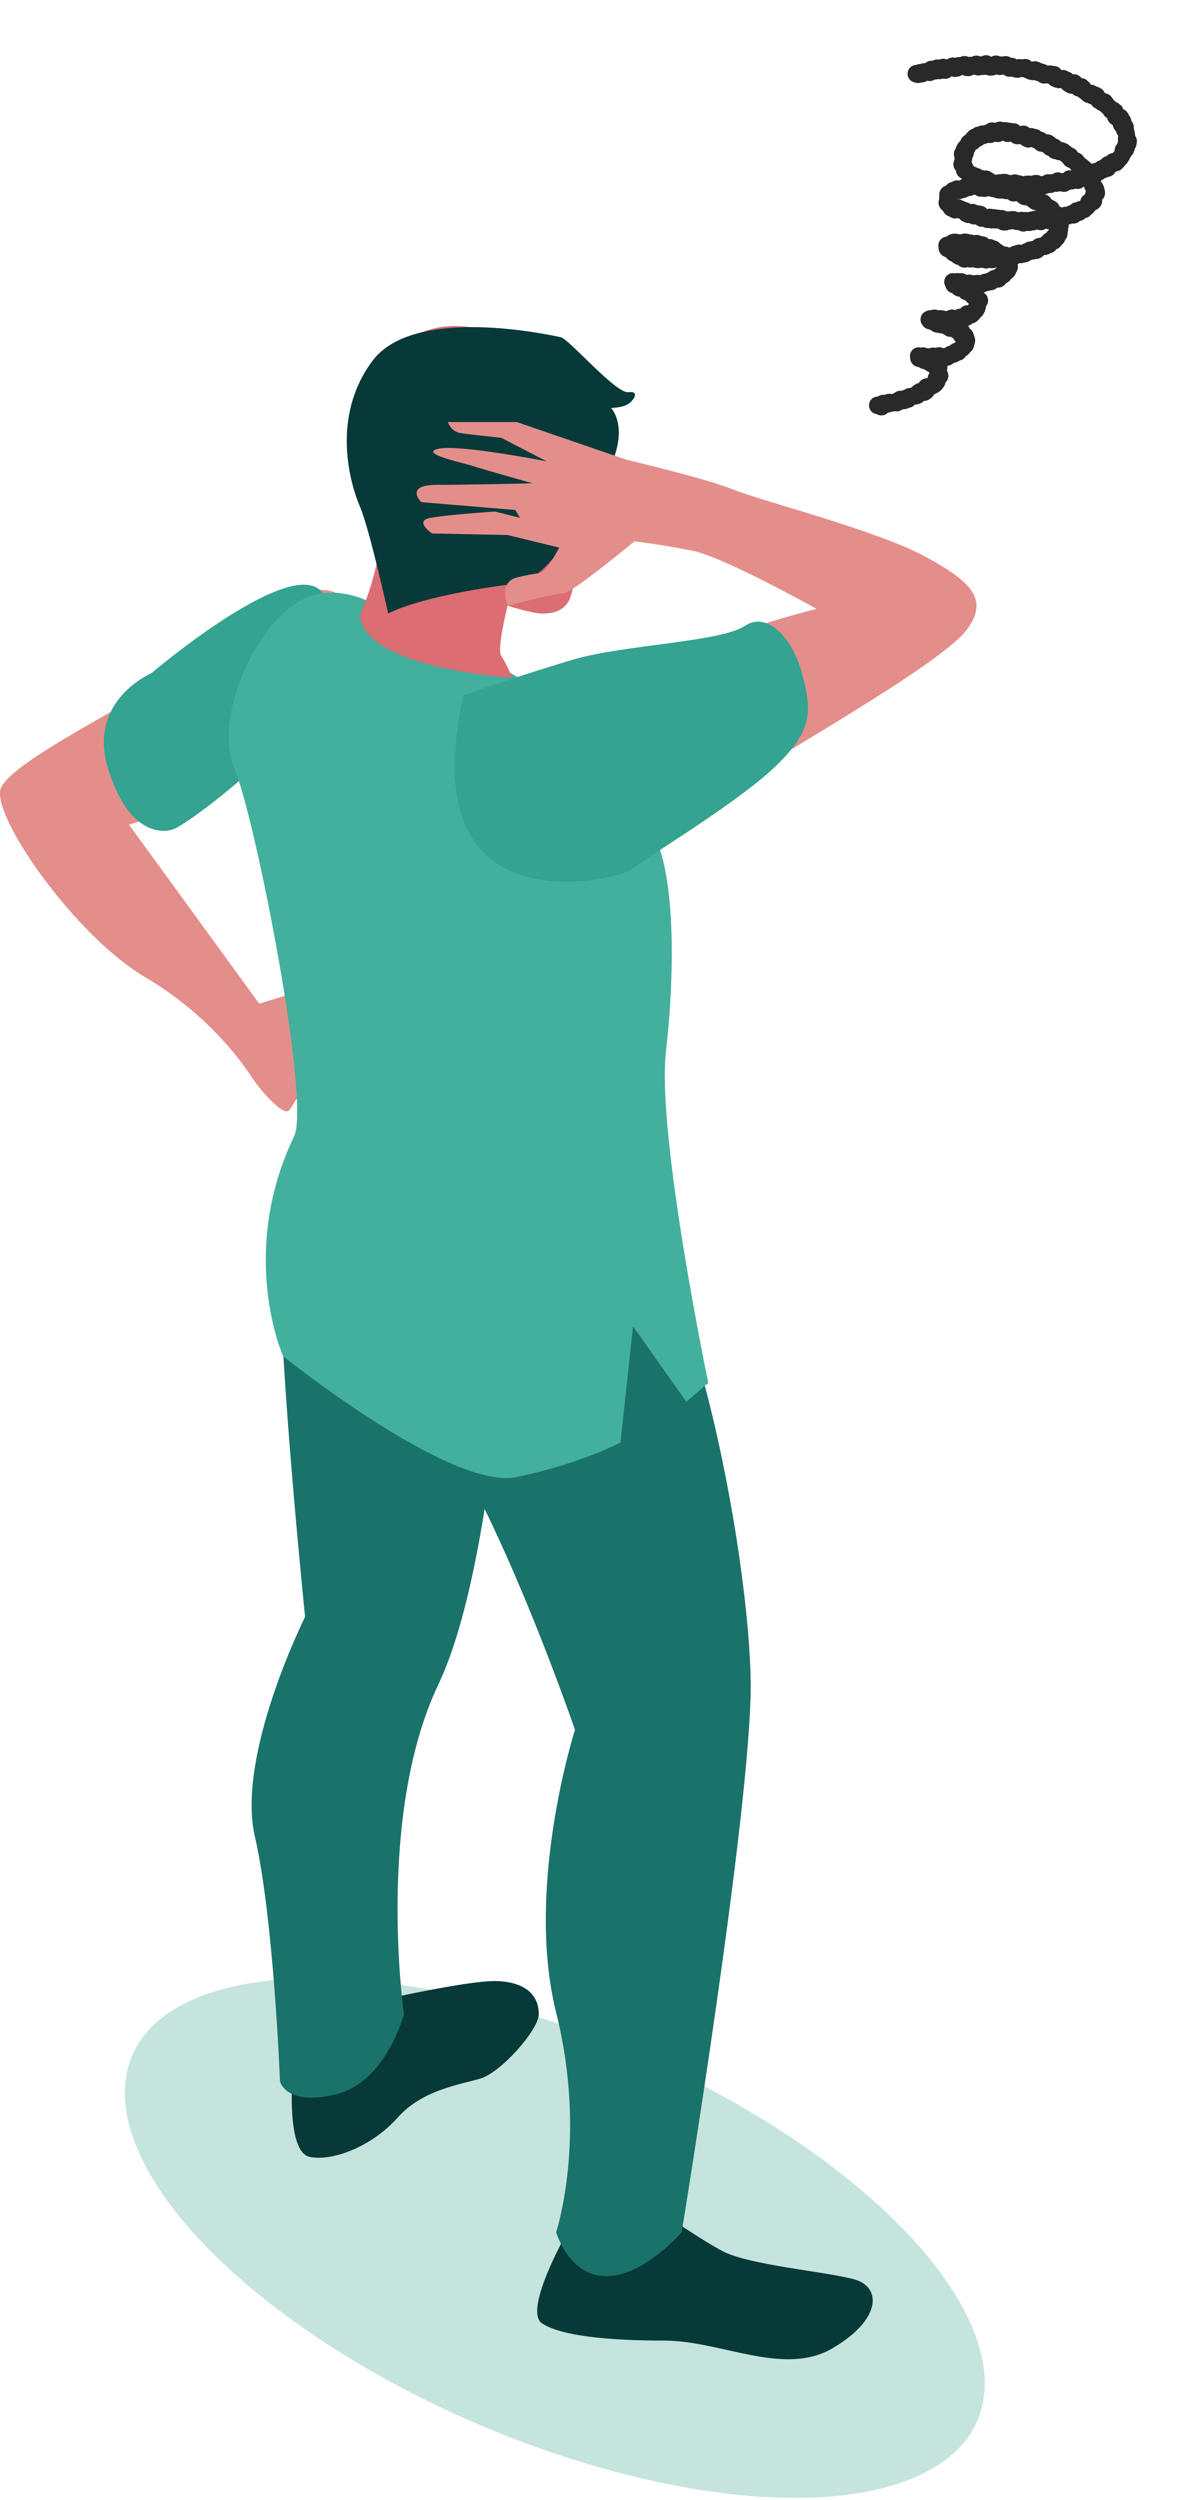
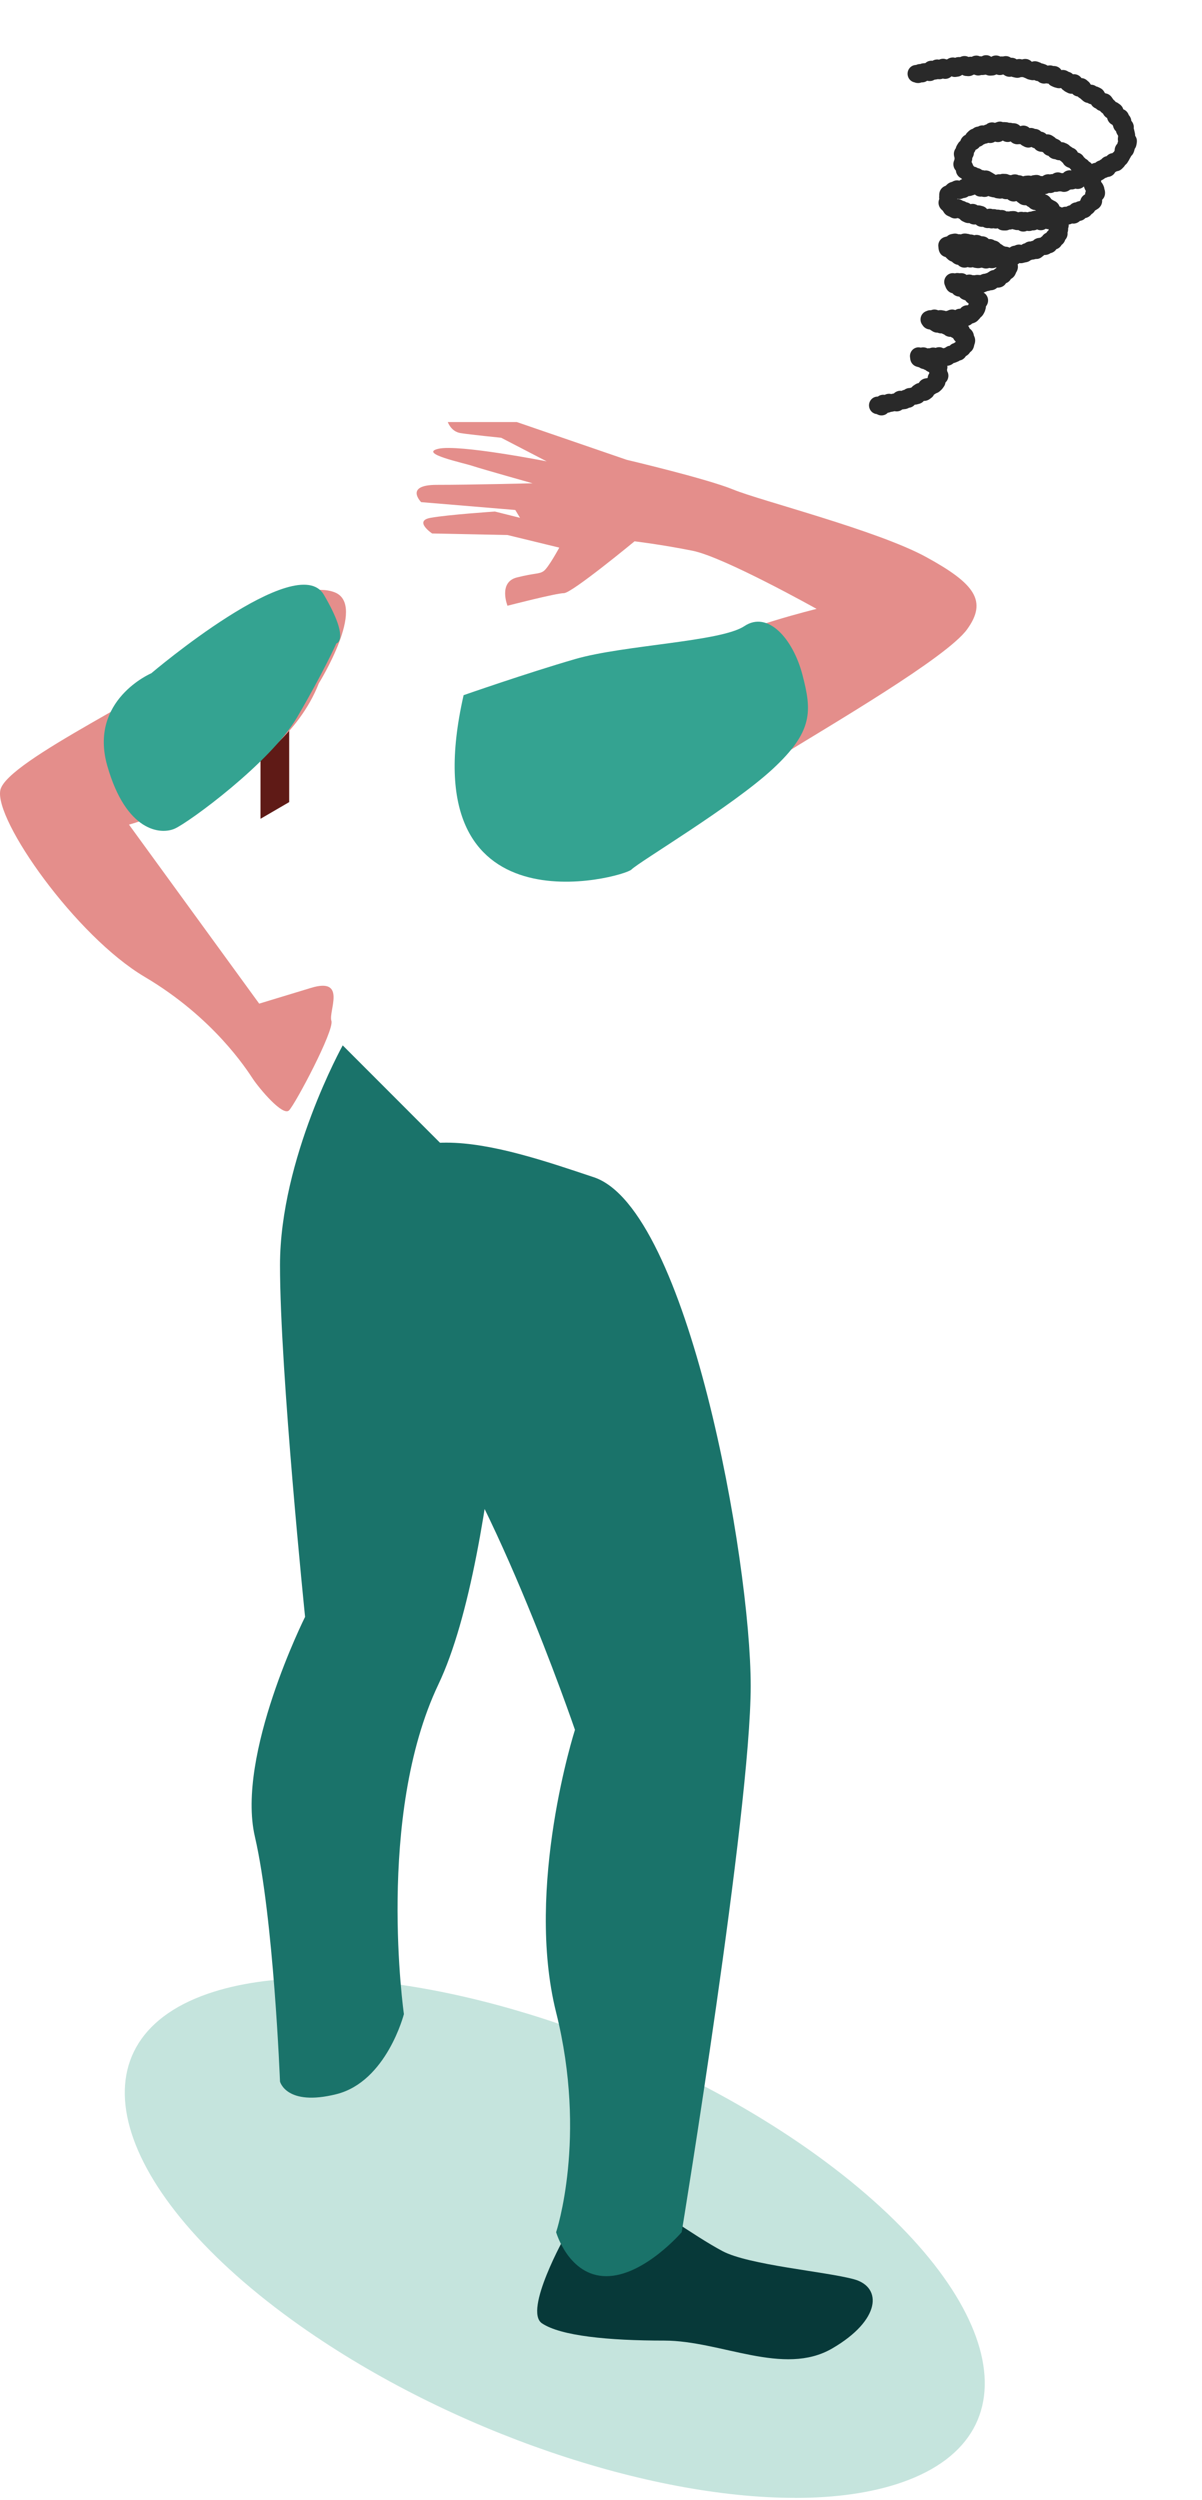
<svg xmlns="http://www.w3.org/2000/svg" width="166" height="345" viewBox="0 0 166 345" fill="none">
  <g clip-path="url(#clip0_3502_2384)">
    <path d="M121.084 57.147C121.279 57.264 121.564 57.374 121.922 57.319C122.198 57.276 122.427 57.156 122.608 56.96C122.652 56.955 122.699 56.948 122.747 56.938C122.859 56.914 122.958 56.877 123.046 56.835C123.128 56.832 123.215 56.822 123.307 56.799C123.336 56.792 123.365 56.786 123.394 56.779C123.444 56.768 123.492 56.757 123.542 56.745C123.71 56.783 123.931 56.8 124.18 56.728C124.361 56.675 124.505 56.59 124.618 56.5C124.695 56.499 124.773 56.491 124.85 56.475C124.945 56.469 125.105 56.455 125.283 56.392C125.375 56.361 125.457 56.322 125.531 56.276C125.621 56.265 125.716 56.246 125.814 56.21L125.829 56.205C126.045 56.125 126.201 55.994 126.317 55.862C126.333 55.858 126.35 55.851 126.37 55.846C126.477 55.842 126.625 55.825 126.79 55.766C126.875 55.749 127.017 55.716 127.175 55.641C127.334 55.564 127.471 55.459 127.582 55.328C127.761 55.332 128.013 55.305 128.271 55.154C128.386 55.087 128.473 55.017 128.53 54.972L128.548 54.958C128.748 54.827 128.894 54.66 128.987 54.456C129.065 54.42 129.144 54.373 129.221 54.314L129.272 54.275C129.423 54.23 129.624 54.145 129.808 53.972C129.825 53.956 129.843 53.94 129.861 53.925C129.921 53.872 129.995 53.806 130.071 53.724C130.176 53.612 130.249 53.504 130.297 53.432C130.303 53.424 130.308 53.414 130.314 53.406C130.431 53.255 130.54 53.05 130.571 52.788C130.777 52.6 130.88 52.379 130.931 52.192C130.99 51.977 131.029 51.615 130.812 51.229C130.809 51.173 130.802 51.118 130.792 51.062C130.79 51.051 130.788 51.039 130.785 51.028C130.845 50.823 130.854 50.638 130.829 50.474C130.903 50.471 130.986 50.461 131.073 50.441C131.343 50.378 131.533 50.242 131.649 50.145C131.66 50.139 131.666 50.117 131.678 50.111C131.77 50.1 131.866 50.064 131.974 50.024L131.976 50.023C132.114 49.972 132.226 49.926 132.291 49.889L132.313 49.886C132.4 49.847 132.479 49.803 132.547 49.752C132.673 49.726 132.807 49.681 132.942 49.599C133.152 49.471 133.291 49.306 133.382 49.154C133.394 49.146 133.407 49.137 133.419 49.127C133.522 49.069 133.697 48.962 133.856 48.768C133.903 48.711 133.942 48.655 133.975 48.598C134.181 48.46 134.333 48.27 134.43 48.03C134.5 47.858 134.531 47.697 134.551 47.591C134.601 47.464 134.684 47.232 134.674 46.941C134.664 46.678 134.581 46.468 134.501 46.32C134.481 46.174 134.436 45.99 134.33 45.802C134.202 45.574 134.033 45.429 133.908 45.343C133.86 45.19 133.788 45.065 133.706 44.96C133.729 44.954 133.754 44.947 133.778 44.939C133.963 44.876 134.119 44.782 134.247 44.654C134.275 44.645 134.304 44.634 134.333 44.622L134.342 44.619C134.424 44.596 134.561 44.556 134.712 44.474C134.932 44.356 135.072 44.203 135.152 44.108C135.262 44.012 135.342 43.908 135.404 43.811C135.478 43.757 135.556 43.689 135.632 43.602C135.777 43.436 135.86 43.273 135.903 43.185L135.915 43.162C136.023 42.969 136.065 42.799 136.088 42.706C136.135 42.572 136.16 42.433 136.161 42.293C136.553 41.786 136.478 41.306 136.388 41.047C136.318 40.848 136.165 40.563 135.833 40.381C135.967 40.344 136.075 40.294 136.15 40.254C136.234 40.228 136.306 40.197 136.366 40.167C136.418 40.161 136.476 40.153 136.541 40.14C136.643 40.12 136.731 40.09 136.801 40.064C136.897 40.062 137.022 40.052 137.158 40.015C137.396 39.95 137.573 39.827 137.702 39.706C137.729 39.703 137.757 39.699 137.786 39.695C137.931 39.698 138.162 39.684 138.412 39.562C138.632 39.455 138.805 39.296 138.931 39.086C139.051 39.041 139.176 38.974 139.298 38.872C139.431 38.761 139.526 38.637 139.594 38.516C139.61 38.504 139.626 38.492 139.641 38.478C139.79 38.394 140.026 38.229 140.188 37.921C140.24 37.822 140.287 37.717 140.327 37.608C140.418 37.473 140.551 37.236 140.576 36.913C140.588 36.762 140.576 36.617 140.54 36.48C140.626 36.432 140.706 36.374 140.779 36.305C140.931 36.333 141.106 36.335 141.297 36.286C141.362 36.269 141.429 36.251 141.494 36.234L141.547 36.219L141.566 36.216C141.633 36.207 141.735 36.193 141.854 36.16C142.055 36.104 142.211 36.008 142.331 35.907C142.345 35.903 142.361 35.899 142.376 35.895C142.435 35.877 142.49 35.854 142.541 35.831C142.664 35.832 142.799 35.814 142.94 35.767C142.971 35.756 143.003 35.753 143.03 35.741C143.177 35.748 143.345 35.739 143.521 35.674L143.526 35.672C143.737 35.593 143.883 35.469 143.972 35.389C144.062 35.333 144.137 35.266 144.203 35.199C144.219 35.197 144.235 35.192 144.252 35.189C144.408 35.194 144.645 35.176 144.9 35.046C144.967 35.012 145.028 34.973 145.082 34.932C145.222 34.906 145.356 34.854 145.484 34.776C145.652 34.674 145.786 34.544 145.885 34.389C146.052 34.339 146.205 34.253 146.341 34.131C146.437 34.045 146.534 33.934 146.61 33.793C146.75 33.697 146.856 33.578 146.935 33.462C147.012 33.348 147.069 33.227 147.105 33.101C147.193 33.006 147.265 32.896 147.323 32.771C147.406 32.59 147.466 32.359 147.432 32.093C147.454 32.035 147.47 31.978 147.482 31.924C147.512 31.789 147.521 31.657 147.51 31.528C147.576 31.351 147.594 31.182 147.589 31.038C147.588 31.021 147.587 31.005 147.587 30.988C147.647 30.98 147.71 30.968 147.775 30.95C147.893 30.916 147.987 30.874 148.053 30.844C148.229 30.873 148.438 30.87 148.664 30.786L148.672 30.783C148.883 30.705 149.036 30.587 149.14 30.486C149.264 30.471 149.387 30.435 149.506 30.379C149.671 30.301 149.798 30.201 149.896 30.093C150.028 30.067 150.195 30.017 150.363 29.909C150.527 29.806 150.645 29.68 150.729 29.563C150.779 29.533 150.83 29.498 150.884 29.455C151.056 29.318 151.165 29.16 151.23 29.049C151.324 29.008 151.405 28.957 151.477 28.901C151.607 28.831 151.819 28.698 151.987 28.449C152.206 28.126 152.225 27.79 152.209 27.569C152.483 27.32 152.58 27.019 152.605 26.771C152.635 26.474 152.573 26.225 152.52 26.084C152.5 25.967 152.486 25.869 152.465 25.81L152.464 25.808C152.354 25.492 152.209 25.255 152.073 25.119C152.075 25.07 152.069 25.024 152.065 24.976C152.068 24.953 152.068 24.93 152.071 24.903C152.098 24.893 152.126 24.882 152.155 24.869C152.312 24.798 152.428 24.712 152.496 24.661C152.552 24.629 152.603 24.595 152.649 24.558C152.748 24.536 152.851 24.5 152.956 24.445C152.972 24.437 152.988 24.428 153.003 24.418C153.193 24.408 153.376 24.351 153.548 24.247C153.755 24.123 153.909 23.959 154.012 23.755C154.085 23.724 154.159 23.685 154.233 23.634C154.468 23.609 154.682 23.517 154.873 23.356C154.962 23.28 155.031 23.209 155.08 23.155C155.092 23.144 155.103 23.131 155.11 23.125C155.233 23.013 155.319 22.891 155.379 22.788C155.434 22.744 155.495 22.69 155.556 22.625C155.682 22.488 155.76 22.353 155.803 22.274C155.902 22.141 155.961 22.015 155.996 21.932C156.046 21.856 156.081 21.788 156.106 21.742L156.116 21.724C156.158 21.66 156.194 21.593 156.223 21.524C156.349 21.414 156.449 21.278 156.526 21.116C156.595 20.969 156.632 20.835 156.654 20.755L156.662 20.726C156.685 20.661 156.702 20.597 156.713 20.535C156.833 20.376 156.91 20.191 156.945 19.982C156.948 19.964 156.952 19.945 156.956 19.925C156.973 19.837 156.997 19.717 157.007 19.578C157.03 19.265 156.95 18.984 156.77 18.737C156.77 18.652 156.765 18.547 156.744 18.43C156.72 18.297 156.692 18.18 156.665 18.073C156.66 18.053 156.656 18.033 156.651 18.015C156.635 17.941 156.613 17.842 156.576 17.728C156.574 17.723 156.573 17.718 156.571 17.714C156.603 17.474 156.569 17.24 156.466 17.015C156.407 16.885 156.331 16.771 156.238 16.672C156.226 16.466 156.162 16.27 156.044 16.083C155.998 16.01 155.947 15.943 155.89 15.883C155.85 15.756 155.787 15.635 155.704 15.52C155.53 15.281 155.314 15.152 155.13 15.081C155.076 14.895 154.982 14.729 154.848 14.584C154.717 14.441 154.584 14.354 154.5 14.303C154.363 14.189 154.222 14.119 154.088 14.076C154.041 14.018 153.969 13.929 153.87 13.84C153.832 13.805 153.796 13.776 153.762 13.749C153.724 13.686 153.677 13.617 153.618 13.547C153.555 13.442 153.448 13.283 153.269 13.141C153.095 13.002 152.899 12.918 152.683 12.888C152.645 12.861 152.605 12.836 152.567 12.815C152.489 12.638 152.35 12.411 152.09 12.237C151.962 12.151 151.847 12.102 151.777 12.072C151.655 12.001 151.527 11.953 151.393 11.929C151.366 11.909 151.337 11.889 151.307 11.871C151.11 11.748 150.898 11.688 150.673 11.688C150.655 11.674 150.636 11.66 150.616 11.645C150.537 11.491 150.415 11.323 150.225 11.187C150.155 11.119 150.036 11.01 149.87 10.92C149.705 10.832 149.534 10.784 149.356 10.777C149.253 10.633 149.098 10.474 148.865 10.361C148.638 10.252 148.408 10.216 148.178 10.254C148.066 10.138 147.934 10.047 147.782 9.982C147.699 9.947 147.622 9.922 147.56 9.905C147.486 9.854 147.387 9.793 147.262 9.743C147.003 9.638 146.763 9.641 146.578 9.673C146.431 9.436 146.221 9.27 145.948 9.176C145.771 9.116 145.606 9.102 145.464 9.112C145.437 9.101 145.408 9.091 145.38 9.082C145.126 9.001 144.896 9.016 144.716 9.058C144.693 9.053 144.672 9.049 144.649 9.045C144.535 8.963 144.408 8.903 144.269 8.864C144.257 8.859 144.244 8.854 144.232 8.85C144.173 8.828 144.091 8.798 143.992 8.773C143.944 8.76 143.896 8.751 143.849 8.745C143.754 8.681 143.642 8.626 143.511 8.588L143.505 8.586C143.44 8.558 143.328 8.512 143.188 8.48C142.952 8.426 142.72 8.442 142.498 8.527C142.352 8.375 142.127 8.209 141.807 8.151C141.547 8.105 141.325 8.148 141.162 8.206C141.102 8.188 141.029 8.171 140.947 8.158C140.744 8.128 140.565 8.15 140.412 8.197C140.268 8.097 140.075 8.004 139.834 7.977C139.759 7.969 139.684 7.967 139.611 7.972C139.432 7.841 139.23 7.766 139.005 7.746C138.817 7.731 138.653 7.759 138.52 7.8C138.493 7.797 138.465 7.794 138.436 7.792C138.34 7.786 138.248 7.791 138.165 7.804C138.156 7.801 138.146 7.799 138.137 7.796C138.022 7.742 137.834 7.668 137.597 7.658C137.301 7.646 137.065 7.738 136.892 7.846C136.685 7.694 136.451 7.617 136.19 7.616C135.964 7.615 135.757 7.673 135.57 7.786C135.5 7.775 135.427 7.769 135.349 7.771C135.337 7.771 135.326 7.771 135.315 7.772C135.153 7.698 134.976 7.665 134.786 7.672C134.552 7.681 134.359 7.752 134.208 7.841C134.131 7.831 134.045 7.825 133.953 7.831C133.881 7.835 133.812 7.845 133.744 7.861C133.551 7.758 133.338 7.716 133.106 7.734C132.894 7.75 132.724 7.816 132.598 7.882C132.518 7.874 132.407 7.867 132.276 7.881C132.146 7.894 132.024 7.925 131.91 7.975C131.76 7.932 131.604 7.92 131.439 7.939C131.175 7.97 130.972 8.079 130.839 8.172C130.83 8.175 130.821 8.178 130.814 8.181C130.778 8.188 130.743 8.197 130.71 8.206C130.509 8.114 130.291 8.086 130.057 8.121C129.926 8.141 129.803 8.179 129.69 8.236C129.543 8.201 129.387 8.198 129.226 8.225C129.065 8.251 128.919 8.306 128.789 8.388C128.665 8.371 128.538 8.373 128.409 8.398C128.172 8.441 127.968 8.543 127.801 8.704C127.763 8.708 127.719 8.714 127.673 8.722L127.67 8.723C127.6 8.724 127.482 8.728 127.346 8.756C127.251 8.776 127.166 8.804 127.089 8.839C126.999 8.836 126.903 8.844 126.802 8.866C126.695 8.889 126.599 8.924 126.515 8.965C126.436 8.966 126.352 8.975 126.264 8.995C125.629 9.139 125.226 9.785 125.365 10.437C125.469 10.923 125.842 11.276 126.29 11.365C126.452 11.429 126.725 11.506 127.054 11.433C127.127 11.418 127.194 11.396 127.256 11.371C127.356 11.376 127.463 11.37 127.577 11.347C127.767 11.307 127.922 11.228 128.046 11.14C128.201 11.184 128.397 11.209 128.621 11.167C128.777 11.137 128.918 11.083 129.044 11.002C129.071 10.999 129.099 10.995 129.127 10.99C129.16 10.984 129.193 10.98 129.226 10.975C129.28 10.967 129.334 10.96 129.388 10.95C129.433 10.943 129.476 10.933 129.518 10.921C129.646 10.944 129.78 10.944 129.918 10.922C130.026 10.904 130.123 10.875 130.206 10.841C130.364 10.888 130.532 10.899 130.709 10.874C131.028 10.829 131.256 10.672 131.406 10.531C131.593 10.612 131.792 10.641 132.004 10.617C132.068 10.61 132.131 10.6 132.193 10.59C132.217 10.586 132.24 10.582 132.264 10.579C132.497 10.554 132.704 10.469 132.885 10.325C133.064 10.434 133.262 10.488 133.475 10.489C133.553 10.501 133.682 10.518 133.837 10.508C134.054 10.493 134.251 10.427 134.429 10.307C134.453 10.305 134.479 10.304 134.503 10.302C134.528 10.3 134.552 10.299 134.577 10.297C134.748 10.384 134.938 10.425 135.142 10.419C135.282 10.415 135.407 10.389 135.518 10.349C135.565 10.355 135.614 10.357 135.665 10.356C135.802 10.353 135.914 10.334 135.982 10.322L135.985 10.321C136.039 10.318 136.093 10.312 136.145 10.303C136.145 10.303 136.145 10.302 136.147 10.303C136.269 10.36 136.463 10.434 136.707 10.438C136.813 10.44 136.904 10.432 136.964 10.426C136.972 10.425 136.982 10.425 136.991 10.423C137.244 10.425 137.453 10.349 137.608 10.264C137.724 10.313 137.859 10.35 138.013 10.358C138.216 10.371 138.393 10.33 138.538 10.274C138.571 10.295 138.606 10.314 138.641 10.332C138.775 10.432 138.998 10.565 139.299 10.595C139.434 10.609 139.565 10.602 139.692 10.571C139.782 10.61 139.902 10.652 140.048 10.674C140.057 10.676 140.065 10.678 140.073 10.68C140.132 10.695 140.219 10.717 140.326 10.732C140.588 10.768 140.809 10.717 140.986 10.639C141.085 10.647 141.168 10.644 141.223 10.641C141.245 10.643 141.267 10.645 141.288 10.645C141.351 10.678 141.421 10.708 141.497 10.731C141.542 10.753 141.601 10.779 141.672 10.805C141.77 10.864 141.92 10.942 142.118 10.983C142.166 10.993 142.214 11.004 142.262 11.015L142.369 11.039C142.53 11.074 142.687 11.076 142.841 11.048C142.928 11.095 143.025 11.136 143.136 11.164C143.206 11.182 143.273 11.193 143.337 11.198C143.464 11.32 143.631 11.428 143.85 11.491C144.091 11.56 144.307 11.544 144.479 11.503C144.588 11.528 144.692 11.536 144.787 11.533C144.922 11.707 145.097 11.834 145.312 11.914C145.32 11.918 145.329 11.922 145.336 11.927C145.389 11.952 145.469 11.992 145.567 12.027C145.669 12.065 145.758 12.086 145.817 12.101C145.825 12.104 145.832 12.105 145.84 12.107C146.117 12.206 146.365 12.186 146.537 12.15C146.617 12.256 146.721 12.36 146.857 12.447C146.933 12.515 147.057 12.616 147.227 12.695C147.238 12.701 147.249 12.707 147.261 12.714C147.311 12.743 147.38 12.782 147.464 12.822C147.67 12.918 147.876 12.954 148.084 12.931C148.169 13.018 148.282 13.113 148.429 13.191C148.56 13.258 148.695 13.302 148.834 13.319C148.911 13.4 149.006 13.477 149.122 13.541C149.146 13.555 149.169 13.57 149.191 13.584C149.199 13.589 149.206 13.594 149.213 13.599C149.263 13.651 149.333 13.718 149.422 13.784C149.486 13.849 149.588 13.946 149.733 14.034C149.883 14.126 150.04 14.181 150.207 14.201C150.213 14.206 150.22 14.21 150.226 14.214C150.369 14.305 150.521 14.364 150.681 14.389C150.762 14.534 150.883 14.691 151.069 14.822C151.164 14.888 151.259 14.935 151.348 14.969C151.39 15.011 151.435 15.052 151.488 15.092C151.633 15.202 151.779 15.268 151.919 15.304C151.971 15.373 152.035 15.444 152.113 15.511C152.185 15.574 152.252 15.622 152.303 15.657C152.312 15.668 152.323 15.681 152.334 15.694C152.386 15.797 152.471 15.939 152.61 16.076C152.703 16.168 152.801 16.237 152.898 16.288C152.934 16.458 153.01 16.674 153.178 16.877C153.301 17.027 153.449 17.14 153.617 17.215C153.643 17.264 153.67 17.313 153.703 17.36C153.707 17.366 153.711 17.373 153.715 17.378C153.74 17.52 153.79 17.659 153.867 17.794C153.947 17.935 154.043 18.043 154.128 18.123C154.142 18.193 154.164 18.266 154.193 18.339C154.248 18.48 154.319 18.594 154.387 18.683C154.388 18.686 154.388 18.688 154.389 18.69C154.398 18.727 154.407 18.76 154.414 18.791C154.412 18.816 154.411 18.843 154.412 18.872C154.394 18.958 154.375 19.081 154.377 19.226C154.379 19.323 154.391 19.414 154.41 19.497C154.385 19.556 154.363 19.619 154.345 19.688C154.332 19.736 154.323 19.782 154.316 19.828C154.242 19.902 154.172 19.99 154.111 20.096C153.973 20.334 153.934 20.568 153.935 20.763C153.909 20.812 153.89 20.855 153.873 20.892C153.86 20.911 153.849 20.93 153.838 20.947C153.786 20.986 153.726 21.035 153.664 21.096C153.651 21.109 153.638 21.122 153.626 21.136C153.4 21.157 153.193 21.24 153.007 21.387C152.943 21.437 152.887 21.491 152.839 21.544C152.716 21.571 152.557 21.622 152.393 21.727C152.277 21.801 152.178 21.888 152.096 21.989C152.07 22.002 152.043 22.016 152.016 22.031C151.947 22.07 151.886 22.112 151.832 22.158C151.751 22.178 151.666 22.209 151.581 22.251C151.457 22.313 151.354 22.39 151.269 22.471C151.155 22.481 151.033 22.509 150.906 22.563C150.861 22.582 150.819 22.604 150.779 22.626C150.762 22.604 150.744 22.583 150.726 22.563C150.617 22.442 150.498 22.355 150.381 22.294C150.353 22.256 150.321 22.219 150.287 22.182C150.177 22.066 150.054 21.976 149.919 21.913C149.886 21.872 149.849 21.832 149.809 21.795C149.768 21.756 149.727 21.722 149.686 21.692C149.617 21.566 149.52 21.437 149.382 21.322C149.196 21.168 149.005 21.096 148.881 21.059C148.873 21.054 148.864 21.05 148.856 21.046C148.763 20.849 148.626 20.687 148.444 20.56C148.327 20.479 148.211 20.426 148.102 20.391C148.053 20.347 147.997 20.303 147.935 20.262C147.88 20.226 147.828 20.196 147.783 20.173C147.709 20.09 147.604 19.992 147.467 19.907C147.333 19.825 147.212 19.779 147.139 19.753C146.963 19.661 146.775 19.616 146.576 19.618C146.47 19.474 146.333 19.358 146.166 19.27C146.085 19.227 146.011 19.195 145.958 19.171C145.94 19.163 145.922 19.156 145.905 19.148C145.876 19.133 145.847 19.119 145.818 19.107C145.726 19.001 145.614 18.911 145.484 18.84C145.423 18.795 145.32 18.721 145.183 18.657C144.941 18.543 144.714 18.527 144.523 18.549C144.405 18.423 144.264 18.326 144.099 18.257C143.98 18.208 143.871 18.183 143.783 18.168C143.669 18.05 143.519 17.938 143.32 17.866C143.171 17.811 143.032 17.791 142.914 17.786C142.867 17.763 142.814 17.741 142.758 17.722C142.562 17.656 142.37 17.64 142.183 17.672C142.055 17.547 141.882 17.434 141.649 17.37C141.401 17.303 141.156 17.319 140.911 17.409L140.907 17.411C140.762 17.259 140.537 17.087 140.214 17.029C140.076 17.003 139.953 17.002 139.856 17.008C139.79 16.989 139.709 16.968 139.619 16.956C139.528 16.943 139.438 16.94 139.351 16.947C139.247 16.906 139.136 16.881 139.019 16.87C138.938 16.862 138.852 16.857 138.769 16.852L138.714 16.848C138.636 16.843 138.561 16.845 138.495 16.852C138.385 16.816 138.247 16.777 138.094 16.776C137.864 16.774 137.667 16.86 137.47 16.932C137.441 16.943 137.41 16.947 137.381 16.951C137.206 16.889 137.024 16.875 136.832 16.901C136.592 16.933 136.386 17.026 136.215 17.175C136.071 17.207 135.951 17.261 135.854 17.316C135.678 17.29 135.468 17.298 135.246 17.385C135.18 17.41 135.119 17.441 135.063 17.474C134.9 17.485 134.741 17.53 134.589 17.609C134.5 17.655 134.42 17.71 134.347 17.773C134.213 17.808 134.085 17.867 133.963 17.952C133.825 18.047 133.725 18.15 133.667 18.212L133.657 18.223C133.526 18.333 133.424 18.463 133.349 18.612C133.203 18.678 133.045 18.782 132.905 18.947C132.752 19.127 132.675 19.31 132.634 19.422C132.627 19.435 132.62 19.448 132.614 19.46C132.498 19.549 132.384 19.669 132.292 19.831C132.282 19.848 132.271 19.866 132.259 19.884C132.219 19.947 132.164 20.033 132.112 20.136C132.059 20.24 132.022 20.347 131.999 20.453C131.911 20.567 131.852 20.686 131.811 20.796C131.672 21.179 131.745 21.52 131.81 21.718C131.815 21.761 131.823 21.803 131.832 21.846C131.821 21.901 131.812 21.96 131.809 22.022L131.806 22.05C131.806 22.05 131.806 22.052 131.805 22.053C131.71 22.251 131.613 22.559 131.693 22.935C131.743 23.171 131.85 23.375 132.011 23.543C132.029 23.782 132.109 24 132.253 24.196C132.404 24.404 132.586 24.528 132.749 24.604C132.784 24.644 132.823 24.685 132.867 24.725C132.862 24.727 132.857 24.731 132.852 24.733C132.709 24.783 132.59 24.854 132.492 24.933C132.221 24.856 131.953 24.875 131.692 24.99C131.603 25.029 131.526 25.07 131.468 25.102C131.376 25.124 131.235 25.163 131.084 25.245C130.89 25.35 130.757 25.482 130.683 25.561C130.648 25.588 130.616 25.617 130.587 25.645C130.428 25.697 130.259 25.784 130.101 25.938C129.817 26.215 129.685 26.583 129.71 27.034C129.691 27.161 129.689 27.303 129.715 27.46C129.48 28.043 129.7 28.493 129.822 28.679C129.94 28.858 130.075 28.977 130.169 29.05C130.194 29.085 130.226 29.126 130.263 29.169C130.343 29.324 130.492 29.553 130.76 29.72C130.907 29.811 131.042 29.859 131.124 29.889C131.132 29.893 131.138 29.897 131.145 29.901C131.209 29.938 131.289 29.985 131.384 30.031C131.663 30.165 131.948 30.188 132.233 30.099C132.273 30.109 132.313 30.117 132.351 30.122C132.41 30.16 132.476 30.195 132.549 30.226C132.683 30.39 132.849 30.511 133.045 30.587C133.117 30.626 133.24 30.692 133.401 30.739C133.591 30.794 133.758 30.797 133.878 30.789C133.987 30.861 134.11 30.913 134.246 30.947C134.439 30.996 134.616 30.991 134.757 30.97C134.916 31.128 135.113 31.233 135.347 31.282C135.492 31.313 135.625 31.315 135.744 31.302C135.837 31.353 135.989 31.425 136.183 31.462C136.323 31.488 136.459 31.49 136.592 31.469C136.643 31.485 136.697 31.497 136.751 31.506C136.904 31.533 137.053 31.53 137.196 31.5C137.236 31.51 137.277 31.518 137.319 31.525C137.492 31.552 137.647 31.541 137.784 31.509C137.962 31.669 138.177 31.765 138.426 31.796C138.555 31.812 138.662 31.81 138.733 31.809L138.751 31.809C138.977 31.828 139.192 31.786 139.395 31.683C139.555 31.686 139.696 31.658 139.815 31.619C139.88 31.642 139.951 31.661 140.028 31.673C140.119 31.704 140.273 31.749 140.464 31.755C140.532 31.757 140.596 31.756 140.649 31.754C140.868 31.906 141.114 31.975 141.385 31.96C141.542 31.951 141.69 31.915 141.825 31.852C141.929 31.875 142.059 31.891 142.204 31.882C142.337 31.874 142.463 31.845 142.582 31.796C142.637 31.799 142.693 31.799 142.751 31.795C142.922 31.782 143.08 31.737 143.225 31.66C143.395 31.741 143.609 31.795 143.866 31.769C144.072 31.748 144.256 31.681 144.421 31.568C144.551 31.614 144.686 31.637 144.824 31.636C144.816 31.686 144.81 31.734 144.806 31.782C144.755 31.822 144.706 31.868 144.658 31.921C144.594 31.992 144.541 32.064 144.497 32.137C144.427 32.167 144.356 32.205 144.284 32.253C144.138 32.351 144.021 32.471 143.933 32.61C143.842 32.666 143.764 32.728 143.698 32.794C143.647 32.801 143.592 32.81 143.534 32.826C143.427 32.834 143.265 32.857 143.084 32.933C142.903 33.009 142.765 33.114 142.659 33.228C142.582 33.239 142.503 33.258 142.421 33.287C142.394 33.297 142.368 33.307 142.343 33.318C142.214 33.312 142.07 33.328 141.919 33.377C141.759 33.427 141.631 33.504 141.528 33.583C141.504 33.589 141.478 33.595 141.453 33.602C141.295 33.648 141.165 33.719 141.059 33.797C140.886 33.747 140.677 33.728 140.44 33.785C140.316 33.814 140.21 33.86 140.123 33.906C140.069 33.911 140.01 33.919 139.947 33.933C139.759 33.974 139.592 34.054 139.446 34.172C139.434 34.172 139.421 34.172 139.408 34.173C139.258 34.097 139.071 34.038 138.849 34.041C138.776 34.007 138.704 33.983 138.636 33.965C138.594 33.932 138.549 33.9 138.499 33.869L138.48 33.855C138.419 33.81 138.328 33.742 138.207 33.678C138.191 33.669 138.174 33.661 138.158 33.652C138.05 33.517 137.899 33.385 137.693 33.292C137.58 33.241 137.469 33.212 137.368 33.196C137.295 33.148 137.213 33.105 137.119 33.068C136.931 32.997 136.741 32.974 136.552 32.997C136.403 32.832 136.215 32.718 135.986 32.654C135.851 32.617 135.719 32.602 135.591 32.61C135.562 32.599 135.531 32.587 135.501 32.578C135.421 32.54 135.288 32.479 135.117 32.443C134.922 32.402 134.731 32.409 134.543 32.463C134.45 32.423 134.343 32.391 134.223 32.373C134.142 32.362 134.066 32.359 133.996 32.361C133.893 32.318 133.773 32.285 133.638 32.272C133.625 32.269 133.612 32.267 133.599 32.265C133.532 32.253 133.44 32.236 133.33 32.229C133.054 32.211 132.834 32.285 132.696 32.347C132.607 32.328 132.507 32.317 132.4 32.321C132.381 32.322 132.362 32.322 132.345 32.324C132.18 32.256 131.977 32.214 131.739 32.243C131.628 32.257 131.53 32.278 131.457 32.294C131.436 32.299 131.415 32.304 131.395 32.307C131.204 32.342 130.979 32.428 130.778 32.625C130.765 32.63 130.75 32.633 130.737 32.638C130.724 32.641 130.71 32.644 130.696 32.648C130.564 32.678 130.384 32.72 130.2 32.821C129.746 33.072 129.504 33.595 129.598 34.111C129.599 34.122 129.6 34.133 129.601 34.144C129.614 34.298 129.633 34.531 129.743 34.775C129.863 35.041 130.105 35.353 130.592 35.475C130.644 35.542 130.707 35.61 130.783 35.674C130.843 35.737 130.954 35.85 131.122 35.954C131.223 36.018 131.326 36.061 131.422 36.09C131.459 36.122 131.499 36.152 131.542 36.181C131.64 36.272 131.808 36.41 132.052 36.494C132.139 36.524 132.225 36.542 132.304 36.553C132.475 36.742 132.692 36.864 132.955 36.915C133.234 36.971 133.471 36.92 133.639 36.859C133.716 36.884 133.799 36.902 133.89 36.912C134.043 36.928 134.191 36.917 134.333 36.876C134.44 36.92 134.575 36.959 134.733 36.971L134.743 36.973C134.813 36.987 134.93 37.008 135.071 37.011C135.222 37.014 135.366 36.992 135.501 36.943C135.538 36.947 135.577 36.95 135.616 36.95L135.634 36.952C135.646 36.954 135.658 36.956 135.672 36.957C135.803 37.01 135.997 37.068 136.234 37.057C136.373 37.051 136.502 37.026 136.622 36.978C136.631 36.979 136.64 36.979 136.648 36.98C136.745 37.001 136.903 37.029 137.094 37.013C137.274 36.998 137.421 36.95 137.517 36.911C137.561 36.922 137.605 36.93 137.65 36.936C137.636 36.946 137.622 36.955 137.607 36.965C137.524 37.021 137.46 37.076 137.42 37.11C137.349 37.156 137.286 37.206 137.231 37.259C137.138 37.269 137.039 37.289 136.934 37.327C136.756 37.389 136.625 37.48 136.541 37.544C136.466 37.583 136.401 37.627 136.342 37.672C136.336 37.675 136.329 37.675 136.323 37.676C136.21 37.703 136.117 37.738 136.048 37.768C135.995 37.773 135.928 37.779 135.853 37.793C135.655 37.827 135.5 37.901 135.399 37.957C135.34 37.95 135.276 37.947 135.209 37.949C135.134 37.941 135.013 37.928 134.866 37.939C134.761 37.947 134.669 37.967 134.592 37.987C134.525 37.979 134.446 37.974 134.36 37.977C134.348 37.978 134.334 37.979 134.321 37.979C134.191 37.926 134.034 37.887 133.852 37.886C133.716 37.886 133.592 37.908 133.485 37.941C133.307 37.801 133.098 37.721 132.861 37.701C132.723 37.689 132.605 37.699 132.525 37.709C132.475 37.703 132.426 37.696 132.375 37.689C132.199 37.665 132.028 37.678 131.864 37.73C131.849 37.726 131.833 37.722 131.817 37.719C131.32 37.613 130.812 37.846 130.557 38.297C130.349 38.667 130.348 39.114 130.539 39.478C130.596 39.644 130.699 39.939 130.962 40.177C131.131 40.331 131.323 40.427 131.536 40.469C131.618 40.57 131.725 40.669 131.861 40.752C132.086 40.887 132.305 40.928 132.477 40.934C132.574 41.06 132.704 41.185 132.883 41.281C133.026 41.358 133.157 41.396 133.243 41.419C133.272 41.432 133.3 41.445 133.325 41.455C133.401 41.57 133.505 41.691 133.65 41.796C133.686 41.821 133.722 41.845 133.759 41.867C133.761 41.872 133.764 41.878 133.766 41.883C133.76 41.933 133.756 41.98 133.756 42.027C133.717 42.061 133.683 42.095 133.652 42.13C133.479 42.117 133.309 42.143 133.139 42.21C132.923 42.294 132.748 42.425 132.615 42.602C132.522 42.599 132.422 42.608 132.317 42.632C132.164 42.666 132.034 42.725 131.925 42.795C131.741 42.721 131.545 42.698 131.339 42.724C131.144 42.75 130.991 42.813 130.894 42.86C130.836 42.876 130.781 42.897 130.727 42.922C130.687 42.92 130.645 42.921 130.602 42.925C130.598 42.925 130.594 42.926 130.591 42.926C130.484 42.883 130.362 42.851 130.227 42.842C130.143 42.822 130.009 42.795 129.845 42.799C129.75 42.8 129.66 42.812 129.571 42.833C129.43 42.765 129.279 42.728 129.117 42.718C128.925 42.708 128.748 42.739 128.585 42.811C128.36 42.794 128.143 42.836 127.936 42.938C127.581 43.058 127.29 43.349 127.175 43.74C127.059 44.138 127.15 44.553 127.392 44.855C127.58 45.16 127.831 45.312 128.025 45.388C128.156 45.439 128.281 45.462 128.395 45.47C128.404 45.472 128.413 45.475 128.422 45.478C128.487 45.533 128.562 45.585 128.648 45.629C128.734 45.693 128.875 45.787 129.066 45.849C129.218 45.899 129.362 45.915 129.492 45.91C129.524 45.923 129.556 45.936 129.59 45.948C129.758 46.004 129.915 46.017 130.055 46.008C130.116 46.043 130.212 46.095 130.333 46.14C130.353 46.147 130.372 46.153 130.391 46.159C130.497 46.258 130.621 46.336 130.762 46.393C130.937 46.464 131.113 46.494 131.288 46.481C131.334 46.513 131.384 46.544 131.439 46.572C131.483 46.595 131.526 46.614 131.569 46.63C131.599 46.661 131.631 46.69 131.666 46.719C131.727 46.851 131.818 46.982 131.949 47.104C131.962 47.116 131.977 47.129 131.99 47.14C131.977 47.164 131.966 47.187 131.956 47.21C131.912 47.236 131.863 47.267 131.813 47.304C131.79 47.321 131.768 47.339 131.747 47.357C131.669 47.377 131.588 47.407 131.508 47.448C131.355 47.526 131.236 47.625 131.144 47.725C131.086 47.735 131.021 47.734 130.959 47.754C130.737 47.824 130.586 47.973 130.469 48.016C130.422 48.033 130.367 48.04 130.31 48.052C130.298 48.054 130.288 48.063 130.276 48.066C130.058 47.938 129.818 47.892 129.558 47.92C129.43 47.934 129.317 47.968 129.217 48.009C129.095 47.972 128.965 47.957 128.829 47.963C128.675 47.968 128.532 48.001 128.397 48.06C128.379 48.058 128.36 48.058 128.34 48.058C128.251 48.057 128.166 48.065 128.083 48.082C127.942 48.005 127.788 47.959 127.622 47.944C127.439 47.927 127.286 47.95 127.188 47.969C127.169 47.97 127.152 47.971 127.134 47.972C127.121 47.968 127.108 47.965 127.095 47.963C126.475 47.824 125.859 48.214 125.703 48.846C125.656 49.035 125.654 49.226 125.693 49.405C125.717 50.034 126.118 50.443 126.547 50.582C126.601 50.599 126.653 50.614 126.705 50.629C126.731 50.636 126.756 50.643 126.78 50.651C126.835 50.669 126.889 50.684 126.942 50.695C127.02 50.752 127.11 50.804 127.214 50.847C127.319 50.889 127.42 50.914 127.513 50.927C127.552 50.952 127.594 50.975 127.639 50.998C127.699 51.027 127.759 51.051 127.82 51.07C127.874 51.119 127.934 51.164 127.999 51.204C128.082 51.257 128.166 51.296 128.248 51.324C128.265 51.34 128.283 51.357 128.302 51.373C128.306 51.376 128.309 51.379 128.313 51.382C128.323 51.422 128.335 51.461 128.349 51.502C128.336 51.521 128.322 51.54 128.309 51.561C128.189 51.747 128.122 51.947 128.11 52.161C128.106 52.163 128.101 52.167 128.097 52.17C128.047 52.177 127.995 52.188 127.94 52.203C127.777 52.214 127.537 52.258 127.296 52.417C127.119 52.534 126.983 52.682 126.89 52.857C126.773 52.877 126.649 52.916 126.522 52.982C126.405 53.044 126.317 53.108 126.263 53.148L126.261 53.149C126.114 53.232 125.99 53.34 125.889 53.472C125.838 53.485 125.784 53.502 125.728 53.524L125.719 53.527C125.702 53.53 125.684 53.535 125.664 53.541C125.541 53.544 125.365 53.562 125.175 53.638C125.071 53.679 124.982 53.734 124.904 53.792C124.841 53.804 124.779 53.825 124.713 53.849L124.711 53.85C124.638 53.877 124.57 53.906 124.508 53.942C124.325 53.913 124.14 53.926 123.958 53.985C123.728 54.059 123.559 54.184 123.441 54.302C123.385 54.309 123.327 54.32 123.267 54.336C123.242 54.343 123.216 54.347 123.191 54.353C123.153 54.361 123.115 54.37 123.078 54.378C122.923 54.341 122.724 54.323 122.501 54.374C122.38 54.401 122.276 54.444 122.184 54.493C122.063 54.474 121.922 54.469 121.767 54.496C121.563 54.532 121.384 54.611 121.233 54.732C121.183 54.732 121.128 54.734 121.068 54.741C120.42 54.811 119.952 55.407 120.019 56.071C120.079 56.66 120.541 57.105 121.095 57.15L121.084 57.147ZM149.683 25.731C149.699 25.783 149.719 25.835 149.743 25.888C149.75 25.902 149.76 25.933 149.773 25.968L149.799 26.042C149.844 26.164 149.902 26.267 149.962 26.353C149.933 26.419 149.91 26.492 149.891 26.57C149.87 26.657 149.859 26.74 149.856 26.818C149.735 26.879 149.623 26.962 149.522 27.067C149.338 27.259 149.245 27.47 149.2 27.658C149.161 27.688 149.125 27.719 149.092 27.751C148.961 27.766 148.805 27.803 148.641 27.888C148.619 27.899 148.598 27.911 148.578 27.923C148.451 27.933 148.326 27.965 148.203 28.018C148.014 28.1 147.871 28.214 147.765 28.336C147.705 28.346 147.644 28.361 147.582 28.382C147.459 28.423 147.357 28.477 147.276 28.528C147.157 28.521 147.019 28.528 146.872 28.568C146.83 28.579 146.792 28.591 146.754 28.605C146.728 28.615 146.702 28.624 146.677 28.636C146.642 28.627 146.607 28.618 146.571 28.612C146.484 28.56 146.4 28.522 146.324 28.495C146.257 28.293 146.142 28.117 145.979 27.966C145.816 27.817 145.65 27.737 145.543 27.694C145.464 27.642 145.394 27.606 145.347 27.582C145.299 27.55 145.253 27.522 145.209 27.499C145.192 27.478 145.172 27.455 145.151 27.433C145.072 27.306 144.935 27.123 144.705 26.979C144.598 26.912 144.484 26.863 144.368 26.833C144.358 26.818 144.346 26.803 144.335 26.789C144.543 26.771 144.715 26.703 144.848 26.628C144.947 26.644 145.056 26.647 145.172 26.634C145.366 26.611 145.528 26.547 145.659 26.471C145.763 26.484 145.883 26.487 146.014 26.468C146.096 26.456 146.175 26.436 146.251 26.409C146.337 26.418 146.427 26.418 146.516 26.408C146.693 26.476 146.91 26.513 147.164 26.467C147.418 26.421 147.609 26.307 147.746 26.195C147.803 26.181 147.857 26.164 147.909 26.144C148.024 26.154 148.142 26.145 148.263 26.118C148.354 26.098 148.437 26.069 148.51 26.037C148.682 26.083 148.895 26.101 149.132 26.041C149.349 25.985 149.534 25.881 149.684 25.73L149.683 25.731ZM142.816 29.095C142.703 29.104 142.595 29.127 142.493 29.165C142.463 29.176 142.433 29.188 142.404 29.202C142.369 29.201 142.334 29.202 142.297 29.204C142.16 29.214 142.029 29.245 141.907 29.297C141.789 29.264 141.655 29.245 141.507 29.253C141.456 29.256 141.405 29.262 141.356 29.271C141.235 29.238 141.108 29.224 140.974 29.231C140.83 29.238 140.705 29.27 140.604 29.306C140.466 29.226 140.275 29.145 140.037 29.128C139.894 29.118 139.777 29.13 139.706 29.138C139.565 29.135 139.44 29.155 139.33 29.187C139.306 29.183 139.282 29.179 139.257 29.177C139.167 29.167 139.079 29.168 138.993 29.177C138.844 29.077 138.675 29.014 138.485 28.989C138.371 28.974 138.264 28.977 138.166 28.989C138.103 28.968 138.035 28.951 137.961 28.941C137.854 28.925 137.754 28.924 137.66 28.933C137.592 28.908 137.516 28.887 137.436 28.875C137.321 28.856 137.208 28.853 137.099 28.866C137.038 28.845 136.975 28.828 136.909 28.817C136.704 28.781 136.508 28.795 136.32 28.859C136.15 28.639 135.923 28.497 135.641 28.435C135.605 28.426 135.569 28.417 135.534 28.408C135.485 28.396 135.437 28.384 135.388 28.372C135.251 28.34 135.123 28.334 135.007 28.344C134.896 28.269 134.771 28.212 134.633 28.176C134.428 28.121 134.227 28.121 134.032 28.172C133.916 28.076 133.783 28.004 133.634 27.956C133.568 27.934 133.504 27.919 133.444 27.909C133.367 27.858 133.278 27.81 133.174 27.771C133.102 27.744 133.031 27.725 132.963 27.712C132.897 27.666 132.822 27.622 132.736 27.584C132.554 27.505 132.369 27.471 132.184 27.485C132.196 27.47 132.207 27.454 132.218 27.439C132.462 27.497 132.704 27.477 132.94 27.382C132.97 27.37 132.999 27.358 133.028 27.346C133.034 27.344 133.04 27.341 133.045 27.339C133.114 27.332 133.208 27.32 133.312 27.292C133.496 27.244 133.644 27.16 133.763 27.067C133.82 27.067 133.879 27.064 133.942 27.056C134.101 27.035 134.228 26.99 134.309 26.958C134.429 26.932 134.535 26.891 134.626 26.843C134.626 26.843 134.627 26.842 134.628 26.842C134.844 27.035 135.099 27.134 135.392 27.14C135.461 27.141 135.529 27.138 135.594 27.128C135.686 27.157 135.784 27.173 135.886 27.18C136.132 27.193 136.337 27.135 136.502 27.053C136.6 27.102 136.714 27.142 136.843 27.163L136.847 27.164C136.911 27.183 137.018 27.215 137.149 27.233C137.194 27.238 137.24 27.242 137.284 27.243C137.394 27.301 137.515 27.341 137.647 27.362C137.727 27.375 137.797 27.381 137.849 27.387C137.868 27.388 137.886 27.39 137.901 27.392C138.092 27.427 138.263 27.412 138.41 27.375C138.487 27.411 138.574 27.442 138.67 27.462C138.838 27.499 138.991 27.497 139.124 27.477C139.239 27.577 139.415 27.701 139.654 27.767C139.924 27.841 140.161 27.811 140.348 27.752C140.367 27.759 140.387 27.766 140.406 27.773C140.484 27.857 140.571 27.928 140.669 27.986C140.759 28.063 140.903 28.172 141.106 28.246C141.317 28.324 141.509 28.331 141.632 28.328C141.663 28.332 141.693 28.336 141.723 28.337C141.815 28.422 141.926 28.502 142.063 28.563C142.075 28.568 142.086 28.573 142.097 28.578C142.199 28.694 142.324 28.789 142.472 28.862C142.62 28.936 142.77 28.977 142.921 28.987C142.926 28.989 142.931 28.992 142.936 28.995C142.945 29.002 142.956 29.008 142.965 29.015C142.997 29.037 143.037 29.066 143.084 29.096C143.003 29.085 142.913 29.081 142.819 29.09L142.816 29.095ZM142.034 24.222C141.936 24.224 141.854 24.232 141.794 24.239C141.782 24.24 141.771 24.241 141.759 24.243C141.613 24.245 141.475 24.271 141.343 24.324C141.312 24.321 141.28 24.319 141.248 24.319C141.246 24.319 141.244 24.318 141.241 24.318C141.085 24.236 140.913 24.193 140.726 24.188C140.715 24.188 140.704 24.188 140.693 24.188C140.545 24.113 140.385 24.072 140.209 24.064C139.963 24.053 139.758 24.116 139.62 24.176C139.559 24.162 139.493 24.151 139.424 24.146C139.41 24.145 139.396 24.144 139.383 24.144C139.255 24.076 139.1 24.021 138.918 24.003C138.82 23.994 138.738 23.994 138.678 23.994C138.667 23.994 138.656 23.994 138.645 23.994C138.463 23.976 138.291 23.998 138.132 24.057C137.908 24.028 137.716 24.064 137.555 24.123C137.523 24.12 137.492 24.117 137.462 24.114C137.458 24.113 137.453 24.11 137.45 24.109C137.382 24.054 137.29 23.99 137.175 23.935C137.108 23.885 137.017 23.826 136.901 23.774C136.805 23.708 136.652 23.616 136.45 23.564C136.285 23.521 136.126 23.512 135.972 23.537C135.97 23.535 135.968 23.535 135.965 23.534C135.838 23.494 135.721 23.477 135.627 23.472C135.539 23.397 135.438 23.335 135.326 23.286C135.223 23.241 135.123 23.213 135.028 23.198C134.997 23.176 134.964 23.157 134.93 23.138C134.8 23.065 134.673 23.023 134.551 23.001C134.534 22.987 134.515 22.974 134.496 22.961C134.464 22.912 134.425 22.857 134.376 22.799C134.35 22.706 134.314 22.612 134.261 22.515L134.248 22.491C134.237 22.471 134.227 22.453 134.217 22.433C134.205 22.399 134.19 22.367 134.176 22.336C134.208 22.255 134.236 22.161 134.254 22.056C134.27 21.966 134.275 21.881 134.273 21.8C134.318 21.735 134.357 21.664 134.392 21.587C134.463 21.426 134.5 21.262 134.503 21.096C134.531 21.063 134.556 21.027 134.581 20.989C134.65 20.883 134.699 20.776 134.732 20.677C134.847 20.629 134.987 20.553 135.124 20.43C135.191 20.369 135.248 20.305 135.296 20.239C135.4 20.211 135.501 20.167 135.599 20.108C135.68 20.058 135.752 20.004 135.813 19.946C135.853 19.933 135.893 19.917 135.934 19.899C135.98 19.878 136.022 19.857 136.063 19.832C136.146 19.824 136.233 19.807 136.323 19.778C136.385 19.758 136.44 19.735 136.489 19.714C136.627 19.745 136.784 19.753 136.958 19.723C137.125 19.694 137.276 19.635 137.408 19.548C137.412 19.547 137.416 19.547 137.42 19.547C137.553 19.593 137.693 19.614 137.84 19.611C138.084 19.605 138.301 19.533 138.49 19.399C138.647 19.505 138.824 19.569 139.02 19.591C139.215 19.614 139.402 19.59 139.578 19.523C139.72 19.672 139.925 19.82 140.213 19.883C140.422 19.929 140.604 19.914 140.725 19.896C140.801 19.9 140.865 19.898 140.915 19.894C140.917 19.894 140.919 19.894 140.921 19.895C141.019 19.988 141.143 20.08 141.3 20.147C141.373 20.192 141.493 20.261 141.649 20.312C141.927 20.402 142.197 20.391 142.455 20.284C142.525 20.33 142.605 20.373 142.694 20.407C142.752 20.429 142.808 20.446 142.858 20.459C142.987 20.63 143.153 20.759 143.351 20.844C143.558 20.933 143.748 20.951 143.886 20.95C143.886 20.95 143.887 20.95 143.888 20.951L143.906 20.957C143.955 20.977 144.002 20.993 144.049 21.007C144.165 21.177 144.319 21.311 144.511 21.407C144.609 21.456 144.705 21.488 144.796 21.508C144.896 21.633 145.02 21.736 145.169 21.817C145.368 21.926 145.562 21.962 145.719 21.971C145.939 22.088 146.151 22.119 146.334 22.112C146.365 22.136 146.4 22.161 146.437 22.185C146.473 22.207 146.509 22.228 146.542 22.246C146.604 22.322 146.687 22.407 146.794 22.486C146.883 22.662 147.009 22.809 147.173 22.928C147.327 23.039 147.476 23.099 147.575 23.132C147.634 23.164 147.691 23.191 147.743 23.21C147.791 23.285 147.85 23.36 147.922 23.431C147.933 23.465 147.947 23.498 147.962 23.533C147.799 23.495 147.63 23.495 147.457 23.531C147.396 23.544 147.337 23.561 147.281 23.582C147.104 23.648 146.947 23.754 146.812 23.898C146.74 23.889 146.664 23.887 146.584 23.892C146.37 23.795 146.145 23.764 145.909 23.801C145.712 23.831 145.536 23.905 145.378 24.021C145.318 24.024 145.238 24.027 145.142 24.039C145.092 24.046 145.043 24.056 144.996 24.068C144.886 24.046 144.765 24.038 144.635 24.051C144.352 24.08 144.139 24.198 143.995 24.306C143.976 24.305 143.957 24.305 143.938 24.305L143.936 24.306C143.885 24.3 143.81 24.292 143.719 24.292C143.526 24.181 143.314 24.131 143.082 24.141C142.964 24.146 142.867 24.162 142.803 24.174L142.785 24.176C142.627 24.187 142.491 24.226 142.38 24.27C142.277 24.241 142.162 24.223 142.036 24.225L142.034 24.222Z" fill="#292929" />
  </g>
  <g clip-path="url(#clip1_3502_2384)">
    <path fill-rule="evenodd" clip-rule="evenodd" d="M109.784 344.727C115.352 344.727 120.372 344.038 124.556 342.581C143.908 335.843 138.126 315.289 111.682 296.646C90.927 282.074 63.615 272.997 43.468 272.997C37.887 272.997 32.86 273.706 28.676 275.156C9.331 281.867 15.093 302.422 41.57 321.058C62.318 335.643 89.624 344.72 109.784 344.72V344.727Z" fill="#C5E4DD" />
    <path fill-rule="evenodd" clip-rule="evenodd" d="M35.975 100.748L39.939 98.441V110.694L35.975 113V100.748Z" fill="#5F1A16" />
-     <path fill-rule="evenodd" clip-rule="evenodd" d="M36.022 85.434L39.986 83.134V95.387L36.022 97.686V85.434Z" fill="#5F1A16" />
-     <path fill-rule="evenodd" clip-rule="evenodd" d="M40.394 286.619C40.394 286.619 39.531 297.014 42.78 297.669C46.029 298.317 51.443 296.151 54.912 292.248C58.381 288.351 63.582 287.702 66.402 286.833C69.217 285.964 74.41 280.116 74.41 277.957C74.41 275.797 73.114 273.618 68.775 273.404C64.437 273.191 48.843 276.874 48.843 276.874L40.394 286.626V286.619Z" fill="#073939" />
    <path fill-rule="evenodd" clip-rule="evenodd" d="M47.332 144.263C47.332 144.263 38.669 159.857 38.669 174.603C38.669 189.349 42.132 223.138 42.132 223.138C42.132 223.138 32.593 242.202 35.2 253.465C37.8 264.735 38.669 287.268 38.669 287.268C38.669 287.268 39.538 290.737 46.463 289.006C53.395 287.268 55.781 277.957 55.781 277.957C55.781 277.957 51.877 250.658 60.547 232.449C69.217 214.255 70.727 167.671 70.727 167.671L47.332 144.269V144.263Z" fill="#1A736A" />
    <path fill-rule="evenodd" clip-rule="evenodd" d="M78.1 308.497C78.1 308.497 72.251 318.898 74.852 320.636C77.438 322.361 83.949 323.016 91.749 323.016C99.55 323.016 108.22 328.002 114.931 324.099C121.649 320.195 121.869 315.65 117.966 314.56C114.062 313.484 103.454 312.615 99.771 310.663C96.081 308.711 88.715 303.511 88.715 303.511L78.1 308.491V308.497Z" fill="#073939" />
    <path fill-rule="evenodd" clip-rule="evenodd" d="M49.063 168.527C49.063 168.527 46.463 180.666 56.857 191.929C67.258 203.192 79.403 238.726 79.403 238.726C79.403 238.726 72.465 260.397 76.803 277.729C81.141 295.062 76.803 308.056 76.803 308.056C76.803 308.056 78.541 314.126 83.735 314.126C88.929 314.126 94.142 308.056 94.142 308.056C94.142 308.056 103.674 249.989 103.674 232.657C103.674 215.324 95.011 166.789 82.004 162.464C69.003 158.126 51.677 152.056 49.07 168.52L49.063 168.527Z" fill="#1A736A" />
    <path fill-rule="evenodd" clip-rule="evenodd" d="M44.03 94.304C44.03 94.304 50.754 83.475 46.202 81.737C41.657 79.999 32.987 85.42 28.008 90.186C23.028 94.952 0.922 104.919 0.047 109.036C-0.815 113.147 10.461 129.19 19.986 134.818C29.518 140.453 34.07 147.605 34.932 148.902C35.801 150.205 39.057 154.109 39.919 153.24C40.781 152.371 46.202 142.184 45.768 140.881C45.333 139.584 47.94 134.811 42.947 136.335C37.967 137.852 35.795 138.508 35.795 138.508L17.814 113.802C17.814 113.802 38.616 108.167 44.03 94.304Z" fill="#E48E8B" />
    <path fill-rule="evenodd" clip-rule="evenodd" d="M46.463 88.796C46.463 88.796 48.415 88.362 44.725 82.078C41.049 75.795 20.895 92.914 20.895 92.914C20.895 92.914 12.226 96.597 14.819 105.694C17.419 114.798 22.192 115.226 24.137 114.357C26.089 113.488 37.359 105.26 41.042 98.976C44.718 92.686 46.456 88.789 46.456 88.789L46.463 88.796Z" fill="#34A391" />
-     <path fill-rule="evenodd" clip-rule="evenodd" d="M55.133 85.547C55.133 85.547 47.546 79.037 41.049 83.161C34.551 87.272 29.565 99.631 32.386 106.122C35.2 112.625 42.934 152.003 40.614 156.822C32.813 173.079 39.097 187.163 39.097 187.163C39.097 187.163 62.285 205.792 71.389 203.84C80.486 201.895 85.687 199.074 85.687 199.074L87.425 183.038L94.784 193.446L97.819 190.846C97.819 190.846 90.667 156.615 91.97 145.131C93.274 133.641 93.053 122.164 90.887 116.529C88.715 110.894 77.445 95.727 69.217 92.258C60.981 88.796 55.139 85.547 55.133 85.547Z" fill="#42B09D" />
-     <path fill-rule="evenodd" clip-rule="evenodd" d="M49.718 84.892C49.718 84.892 52.539 78.609 52.539 73.408C52.539 68.208 46.69 64.525 49.07 58.028C51.45 51.517 55.353 43.502 65.534 45.24C75.72 46.978 82.004 52.172 83.307 55.641C84.604 59.104 84.176 62.573 83.742 64.745C83.307 66.904 80.272 71.029 80.272 72.539C80.272 74.05 79.41 81.423 78.548 82.94C77.679 84.458 76.162 84.678 74.865 84.678C73.568 84.678 70.092 83.595 70.092 83.595C70.092 83.595 68.582 89.665 69.223 90.527C69.872 91.396 70.734 93.555 70.734 93.555C70.734 93.555 50.153 92.252 49.725 84.885L49.718 84.892Z" fill="#DB6D73" />
-     <path fill-rule="evenodd" clip-rule="evenodd" d="M84.383 56.297C84.383 56.297 87.418 59.325 83.3 66.256C79.176 73.188 75.707 79.979 71.162 80.554C57.519 82.292 53.615 84.678 53.615 84.678C53.615 84.678 51.022 72.974 49.718 69.939C48.415 66.911 45.601 57.6 51.45 49.786C57.305 41.992 76.369 46.323 77.452 46.537C78.541 46.751 85.045 54.338 86.77 54.124C88.508 53.91 87.425 55.428 86.562 55.862C85.694 56.297 84.39 56.297 84.39 56.297H84.383Z" fill="#073939" />
    <path fill-rule="evenodd" clip-rule="evenodd" d="M67.479 103.749C67.499 103.06 65.099 95.728 79.611 92.486C94.136 89.231 93.481 91.837 97.819 89.231C102.15 86.63 112.772 84.03 112.772 84.03C112.772 84.03 99.991 76.878 95.653 76.009C91.315 75.14 87.632 74.705 87.632 74.705C87.632 74.705 78.969 81.858 77.886 81.858C76.803 81.858 70.085 83.596 70.085 83.596C70.085 83.596 68.782 80.34 71.389 79.692C73.983 79.044 74.417 79.257 75.065 78.823C75.714 78.395 77.238 75.574 77.238 75.574L70.085 73.837L59.678 73.623C59.678 73.623 57.084 71.885 59.464 71.463C61.85 71.029 68.348 70.595 68.348 70.595L71.817 71.463L71.162 70.381L58.161 69.298C58.161 69.298 55.781 66.912 60.333 66.912C64.885 66.912 73.555 66.698 73.555 66.698C73.548 66.698 66.616 64.752 65.313 64.318C64.016 63.883 57.733 62.58 60.547 61.932C63.368 61.283 75.5 63.67 75.5 63.67L69.216 60.414C69.216 60.414 64.885 59.98 63.582 59.766C62.278 59.552 61.844 58.248 61.844 58.248H71.382L86.549 63.456C86.549 63.456 97.598 66.056 101.281 67.567C104.958 69.084 121.214 73.201 127.925 76.885C134.65 80.561 136.381 82.947 133.567 86.844C130.746 90.748 114.717 100.059 107.344 104.618C99.978 109.163 85.894 114.578 81.569 114.578C77.245 114.578 67.258 110.895 67.479 103.749Z" fill="#E48E8B" />
    <path fill-rule="evenodd" clip-rule="evenodd" d="M64.016 95.942C64.016 95.942 72.686 92.913 79.403 90.962C86.121 89.01 99.55 88.575 102.799 86.41C106.047 84.237 109.517 88.147 110.82 93.127C112.123 98.107 112.331 100.928 106.709 106.128C101.068 111.336 88.287 118.916 87.204 120.005C86.128 121.088 56.449 129.316 64.023 95.948L64.016 95.942Z" fill="#34A391" />
  </g>
  <defs>
    <clipPath id="clip0_3502_2384">
      <rect width="47.351" height="44.145" fill="white" transform="matrix(0.938 -0.347 0.33 0.944 106.116 16.437)" />
    </clipPath>
    <clipPath id="clip1_3502_2384">
      <rect width="136" height="299.727" fill="white" transform="matrix(-1 0 0 1 136 45)" />
    </clipPath>
  </defs>
</svg>